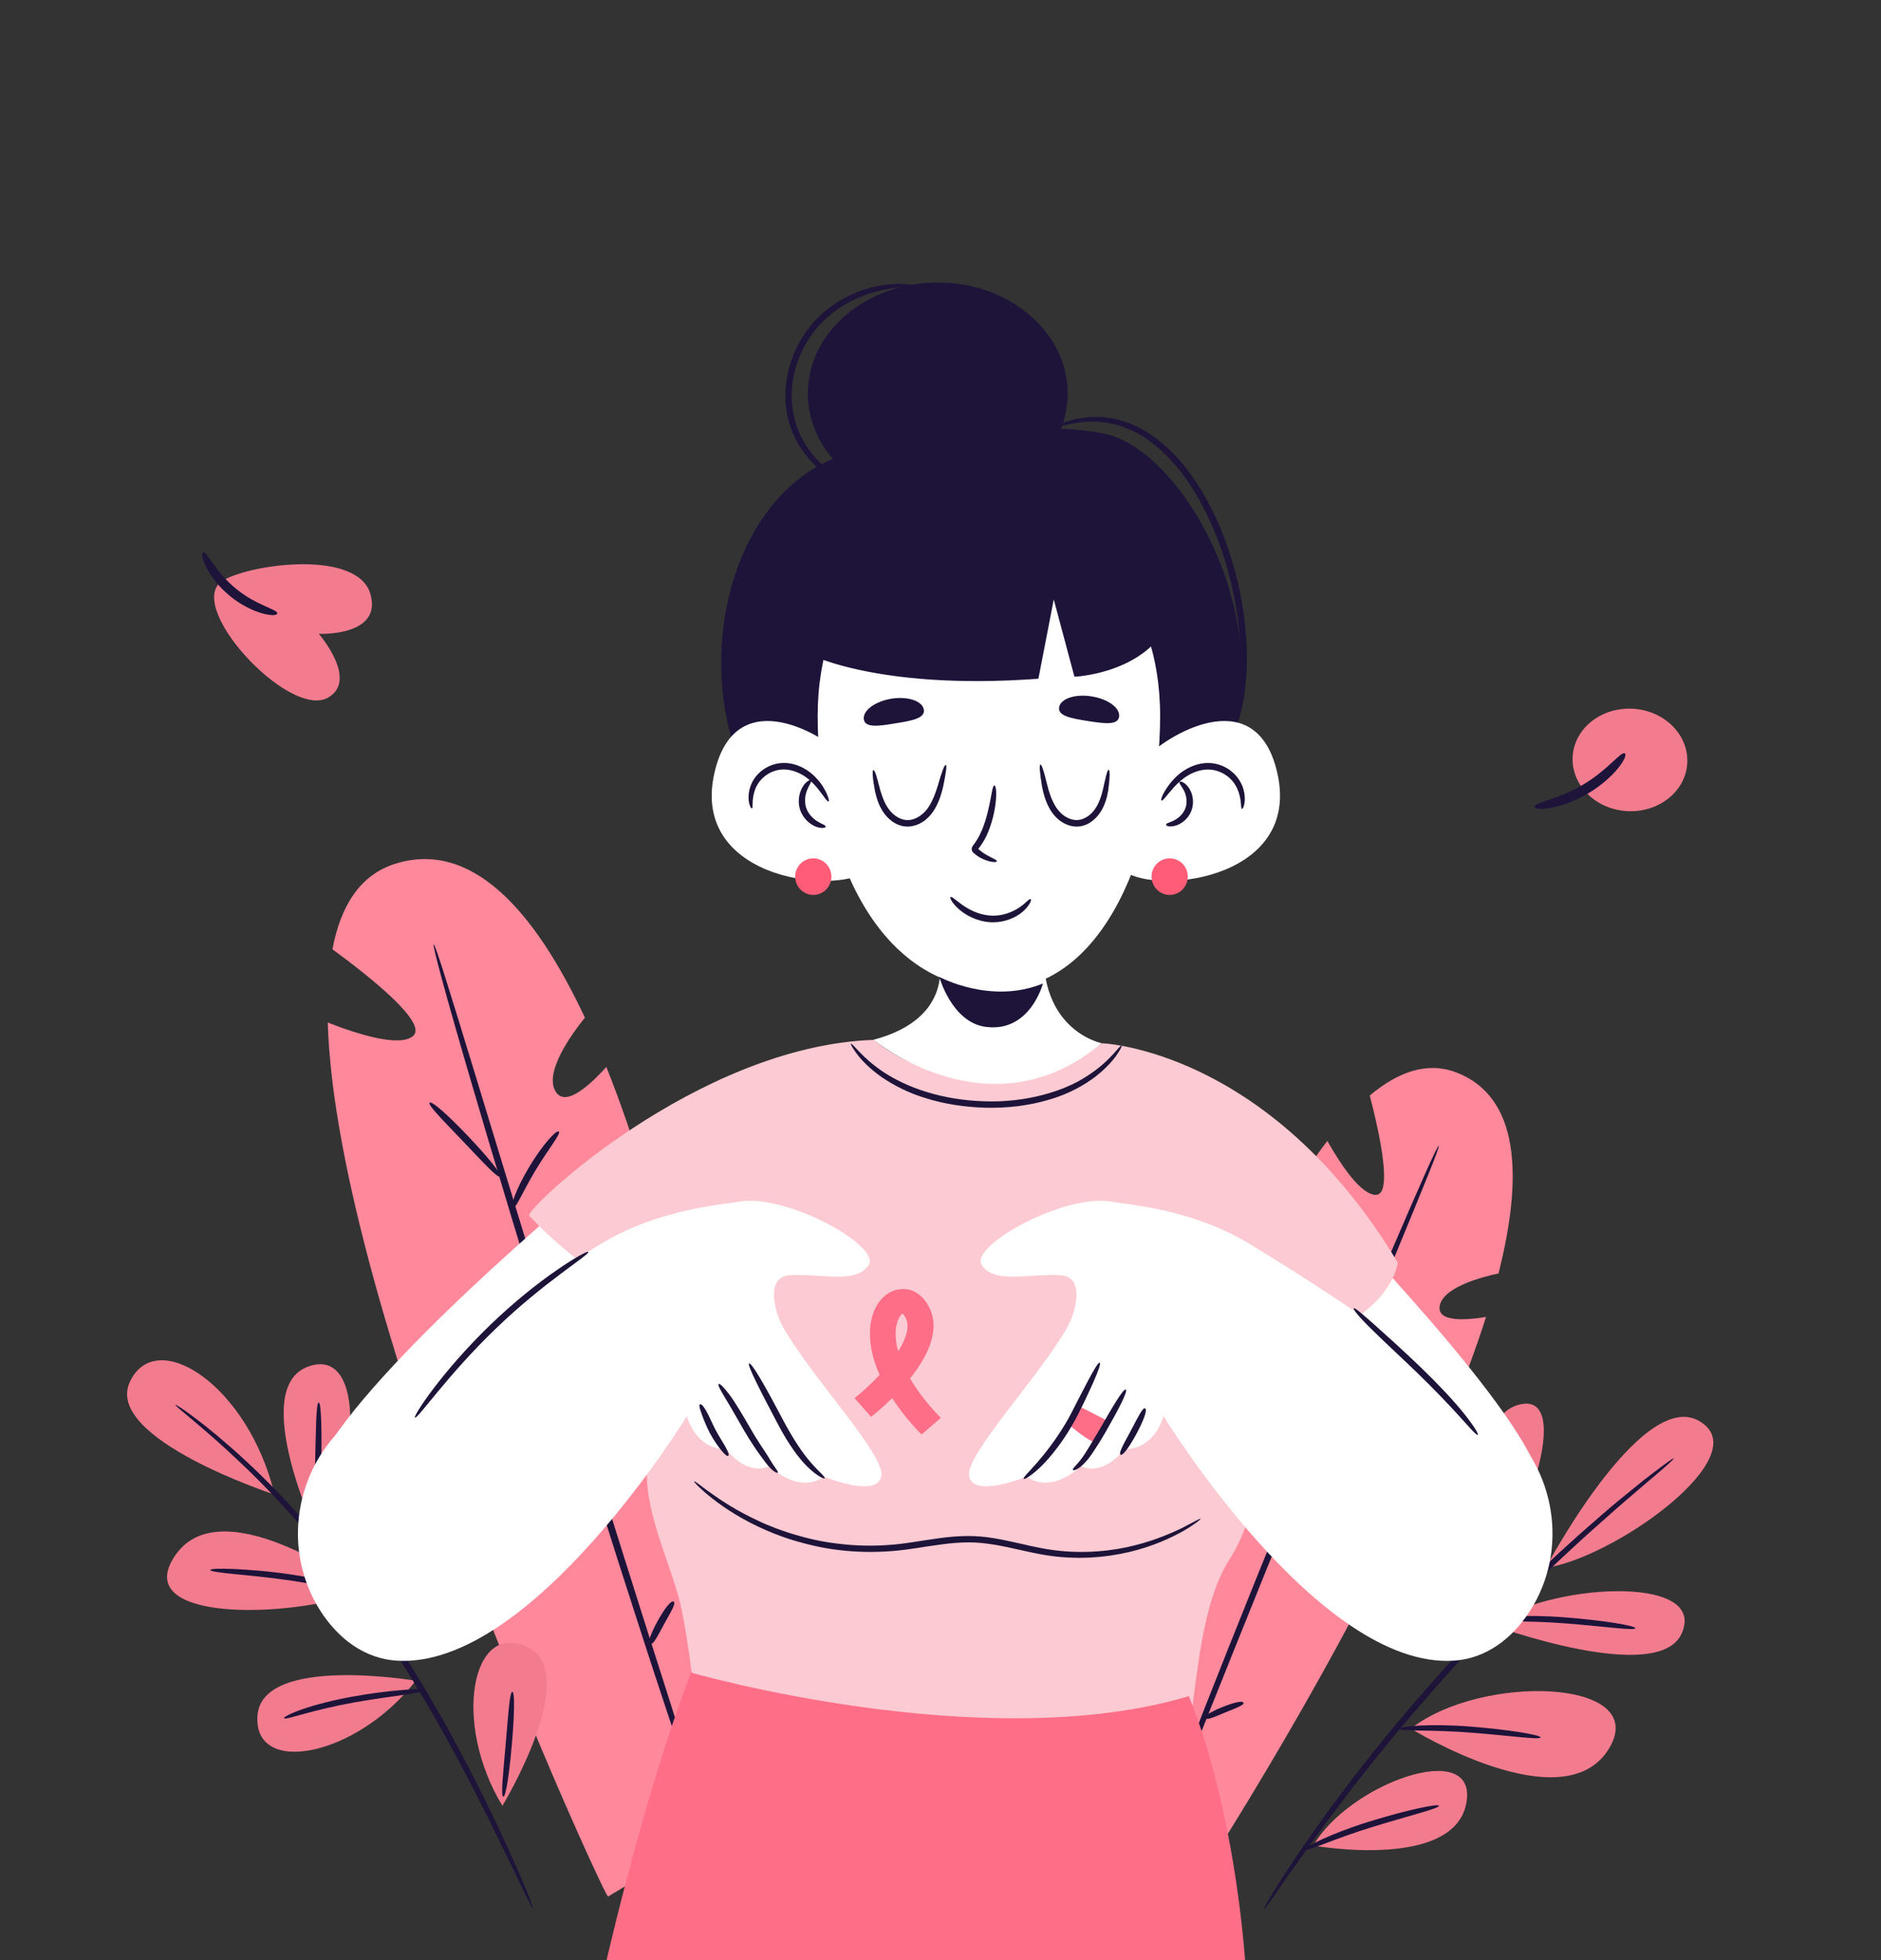
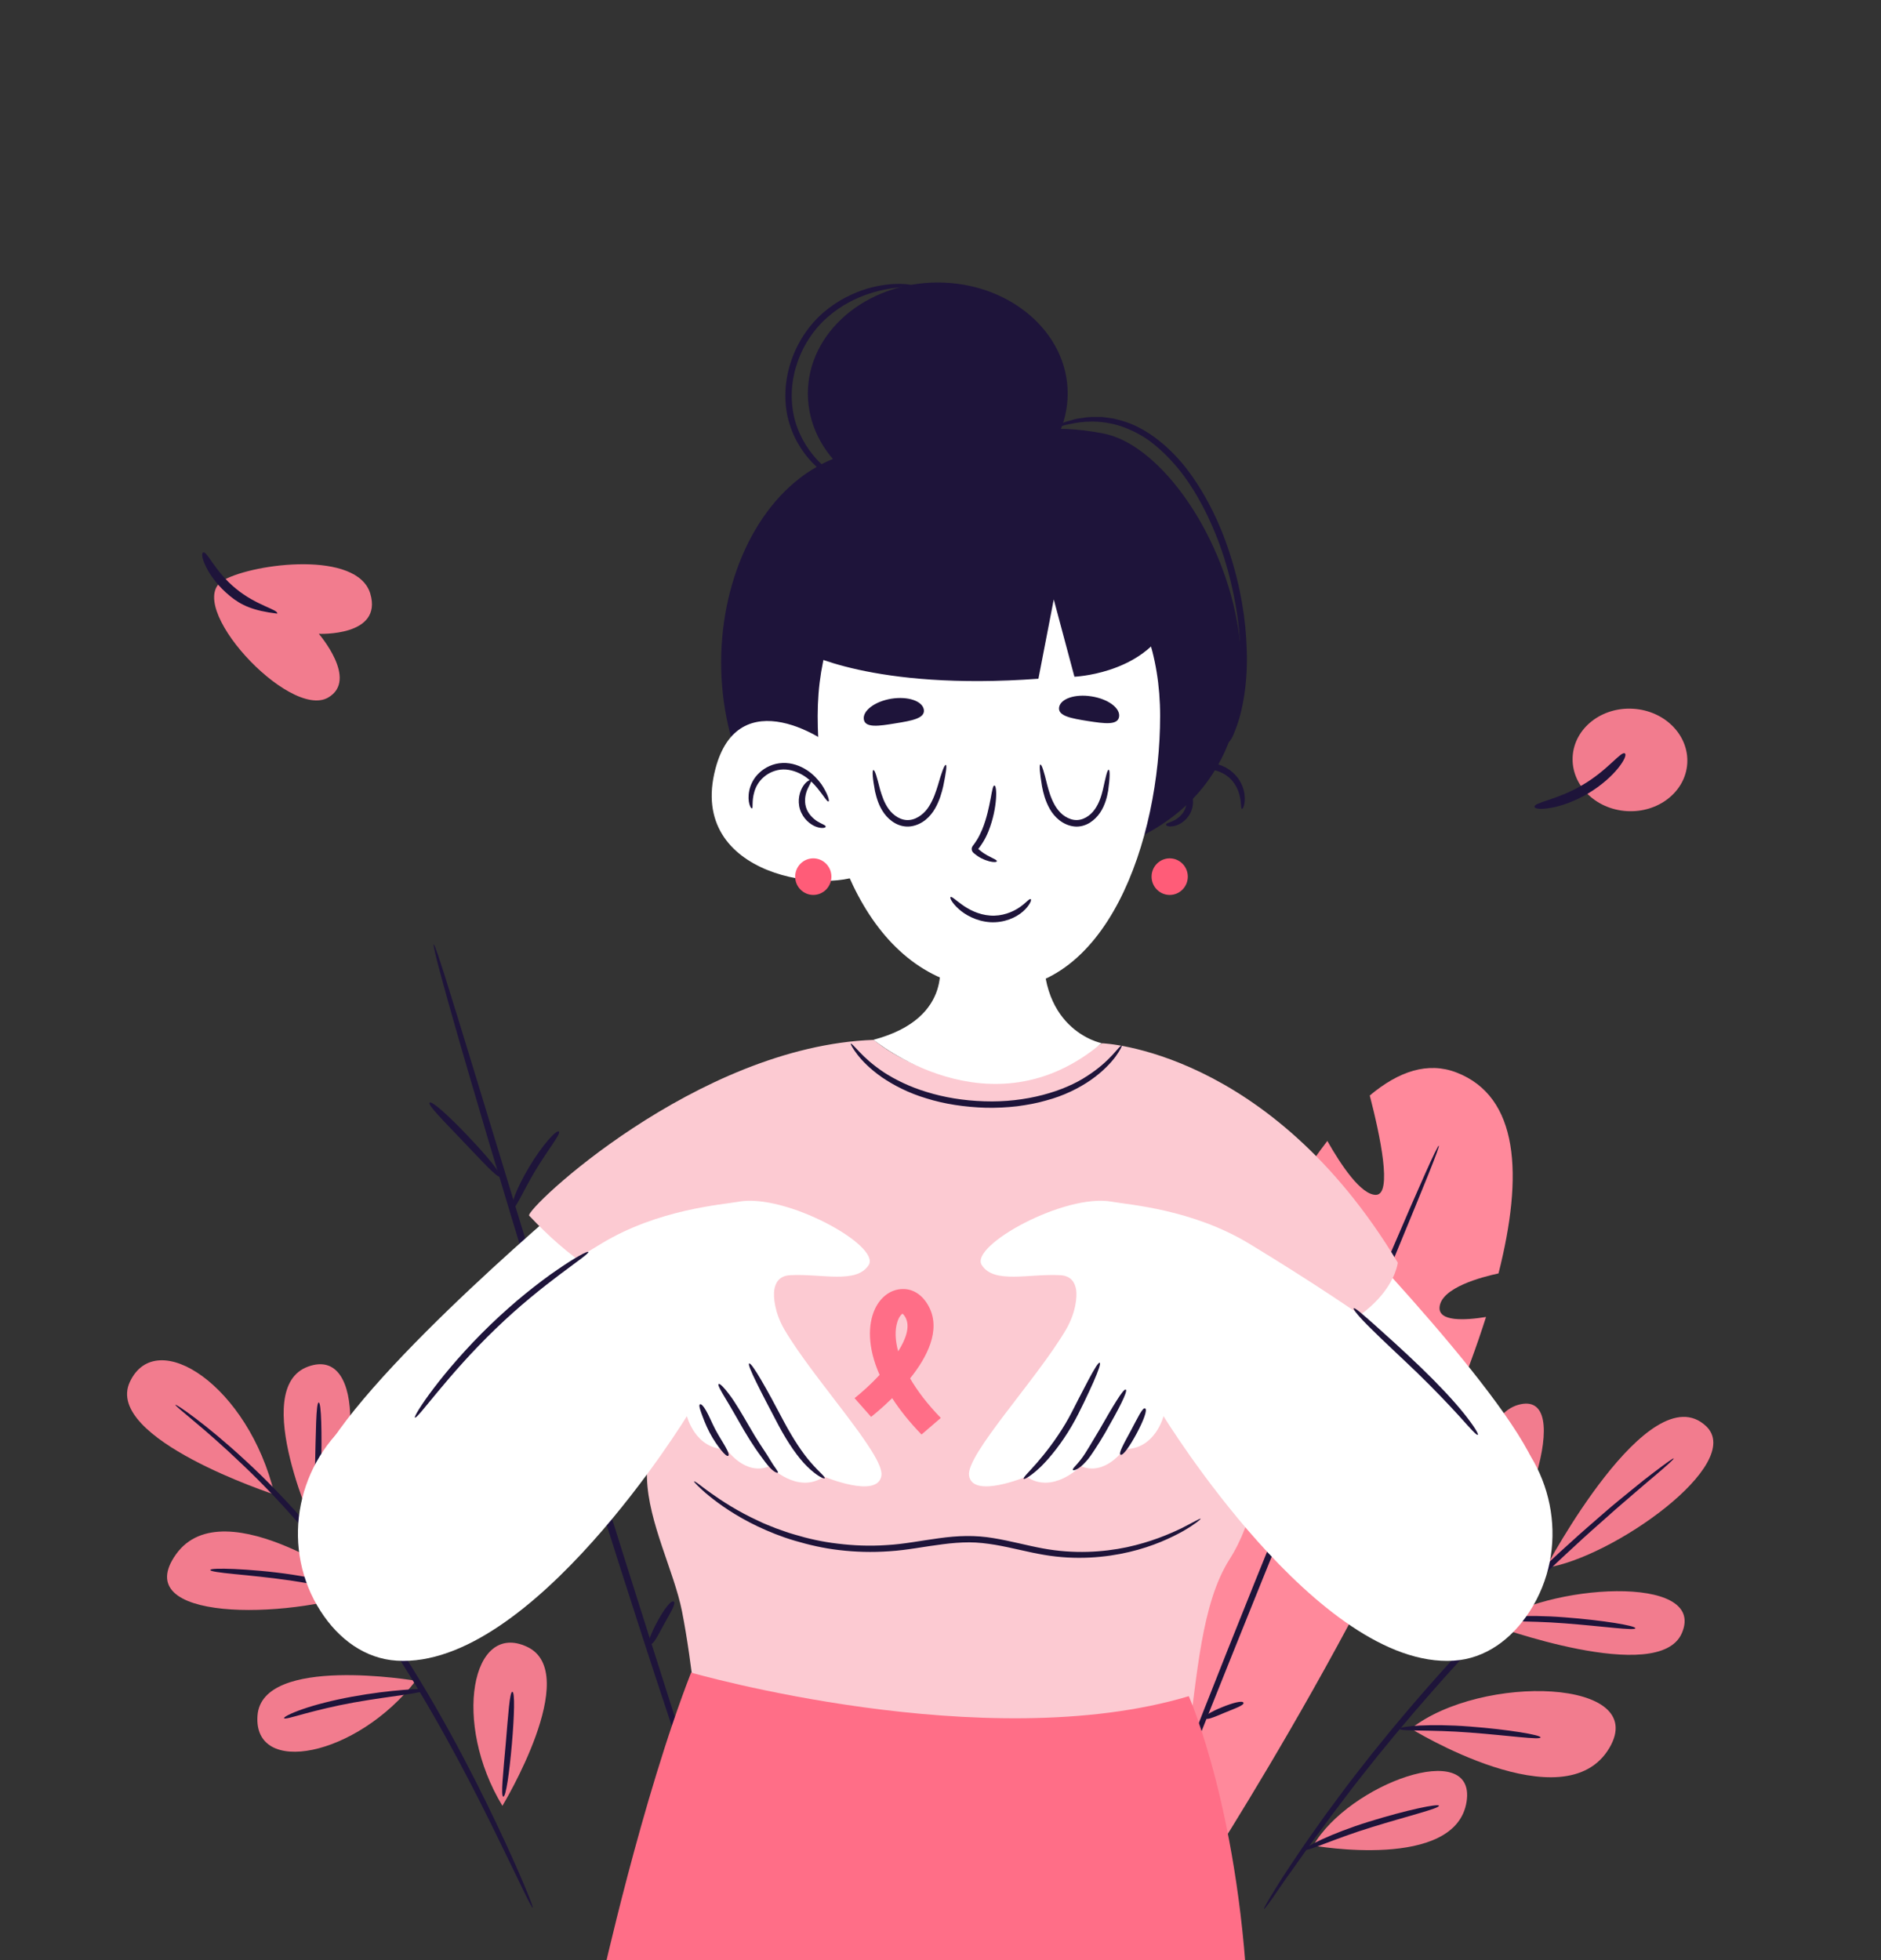
<svg xmlns="http://www.w3.org/2000/svg" width="95" height="99" viewBox="0 0 95 99" fill="none">
  <rect x="0" y="0" width="95" height="99" fill="#333333" stroke="none" />
  <g clip-path="url(#clip0_572_14794)">
    <path d="M82.162 40.965C80.564 40.868 79.342 39.635 79.428 38.204C79.514 36.778 80.882 35.7 82.48 35.796C84.079 35.892 85.301 37.126 85.215 38.556C85.128 39.982 83.761 41.061 82.162 40.965Z" fill="#F27C8E" />
    <path d="M77.501 40.751C77.453 40.527 78.669 40.398 79.934 39.64C81.21 38.893 81.888 37.905 82.066 38.054C82.152 38.118 82.034 38.412 81.722 38.797C81.409 39.186 80.892 39.662 80.225 40.062C79.558 40.462 78.874 40.703 78.363 40.794C77.851 40.89 77.517 40.858 77.501 40.751Z" fill="#1E143A" />
    <path d="M11.31 29.287C12.887 28.433 18.055 27.803 18.701 29.982C19.346 32.16 16.101 32.011 16.101 32.011C16.101 32.011 18.119 34.333 16.574 35.23C14.599 36.373 9.157 30.457 11.31 29.287Z" fill="#F27C8E" />
-     <path d="M10.256 27.904C10.45 27.803 10.848 28.86 11.908 29.725C12.958 30.596 14.067 30.782 14.002 30.991C13.975 31.087 13.685 31.103 13.232 30.975C12.786 30.846 12.183 30.569 11.623 30.11C11.058 29.651 10.649 29.111 10.434 28.684C10.207 28.252 10.164 27.947 10.256 27.904Z" fill="#1E143A" />
+     <path d="M10.256 27.904C10.45 27.803 10.848 28.86 11.908 29.725C12.958 30.596 14.067 30.782 14.002 30.991C12.786 30.846 12.183 30.569 11.623 30.11C11.058 29.651 10.649 29.111 10.434 28.684C10.207 28.252 10.164 27.947 10.256 27.904Z" fill="#1E143A" />
    <path d="M72.706 66.012C72.636 66.754 73.971 66.69 75.052 66.514C71.204 78.645 60.465 95.063 60.465 95.063L52.639 94.006C52.639 93.456 59.48 67.432 67.037 57.623C67.737 58.857 68.738 60.347 69.487 60.347C70.343 60.347 69.697 57.325 69.18 55.328C70.644 54.099 72.119 53.614 73.551 54.163C76.716 55.381 76.947 59.327 75.682 64.314C74.837 64.495 72.797 65.029 72.706 66.012Z" fill="#FF899B" />
    <path d="M57.681 94.77C57.649 94.759 57.827 94.225 58.171 93.275C58.516 92.319 59.027 90.947 59.678 89.259C60.976 85.879 62.822 81.24 64.894 76.146C66.967 71.052 68.872 66.465 70.288 63.16C70.993 61.511 71.574 60.176 71.983 59.263C72.392 58.349 72.635 57.848 72.667 57.864C72.699 57.874 72.511 58.387 72.145 59.3C71.779 60.213 71.235 61.532 70.562 63.166C69.211 66.439 67.333 70.977 65.26 76.071C63.188 81.165 61.315 85.847 59.958 89.259C59.275 90.963 58.726 92.346 58.338 93.307C57.94 94.257 57.714 94.78 57.681 94.77Z" fill="#1E143A" />
    <path d="M68.567 67.304C68.433 67.314 68.389 66.337 68.298 65.147C68.207 63.956 68.11 62.995 68.244 62.989C68.379 62.984 68.513 63.913 68.605 65.104C68.696 66.295 68.702 67.293 68.567 67.304Z" fill="#1E143A" />
    <path d="M71.731 67.384C71.764 67.517 70.913 67.683 69.917 68.046C68.922 68.409 68.173 68.82 68.109 68.697C68.05 68.585 68.776 68.131 69.788 67.763C70.806 67.394 71.704 67.261 71.731 67.384Z" fill="#1E143A" />
    <path d="M62.801 85.997C62.85 86.12 62.398 86.275 61.854 86.499C61.579 86.611 61.348 86.718 61.149 86.777C60.95 86.841 60.799 86.814 60.799 86.75C60.799 86.68 60.907 86.632 61.057 86.542C61.213 86.451 61.45 86.328 61.725 86.221C62.274 85.997 62.753 85.874 62.801 85.997Z" fill="#1E143A" />
-     <path d="M28.083 55.162C28.578 55.894 29.757 54.847 30.623 53.886C36.221 67.897 38.703 90.963 38.703 90.963L30.704 95.79C30.29 95.288 16.989 66.268 16.553 51.643C18.125 52.257 20.165 52.888 20.854 52.332C21.639 51.697 18.77 49.395 16.79 47.943C17.209 45.722 18.2 44.19 19.933 43.634C23.76 42.412 26.947 45.866 29.541 51.398C28.906 52.183 27.426 54.19 28.083 55.162Z" fill="#FF899B" />
    <path d="M35.921 92.757C35.883 92.767 35.646 92.148 35.243 91.016C34.839 89.884 34.279 88.24 33.606 86.205C32.255 82.137 30.457 76.498 28.525 70.278C26.598 64.052 24.897 58.419 23.707 54.334C23.11 52.295 22.642 50.64 22.329 49.492C22.017 48.344 21.866 47.708 21.904 47.698C21.942 47.687 22.152 48.296 22.502 49.406C22.852 50.517 23.347 52.129 23.96 54.137C25.182 58.147 26.872 63.716 28.799 69.936C30.726 76.157 32.53 81.859 33.854 85.997C34.511 88.069 35.043 89.751 35.409 90.92C35.775 92.089 35.959 92.746 35.921 92.757Z" fill="#1E143A" />
    <path d="M25.251 59.418C25.138 59.524 24.363 58.665 23.377 57.634C22.398 56.604 21.585 55.797 21.698 55.691C21.811 55.584 22.645 56.337 23.625 57.367C24.605 58.398 25.364 59.311 25.251 59.418Z" fill="#1E143A" />
    <path d="M28.223 57.148C28.352 57.244 27.695 58.029 27.049 59.102C26.404 60.176 26.027 61.11 25.881 61.041C25.741 60.982 26.07 60.026 26.727 58.937C27.378 57.842 28.099 57.052 28.223 57.148Z" fill="#1E143A" />
    <path d="M34.024 80.887C34.164 80.962 33.863 81.442 33.529 82.046C33.362 82.35 33.228 82.623 33.093 82.825C32.959 83.034 32.802 83.119 32.754 83.06C32.706 82.996 32.765 82.874 32.835 82.676C32.91 82.478 33.039 82.185 33.206 81.886C33.535 81.282 33.884 80.812 34.024 80.887Z" fill="#1E143A" />
    <path d="M74.181 80.781C74.181 80.781 73.729 71.784 76.679 70.951C79.623 70.123 76.996 77.903 74.181 80.781Z" fill="#F27C8E" />
    <path d="M75.338 82.067C75.338 82.067 83.778 85.17 84.941 82.484C86.26 79.446 78.029 80.006 75.338 82.067Z" fill="#F27C8E" />
    <path d="M78.066 79.184C78.066 79.184 83.293 69.338 86.162 72.024C88.181 73.919 81.42 78.698 78.066 79.184Z" fill="#F27C8E" />
    <path d="M71.258 87.305C71.258 87.305 79.031 92.116 81.286 88.272C83.331 84.785 74.827 84.507 71.258 87.305Z" fill="#F27C8E" />
    <path d="M66.326 93.211C66.326 93.211 73.544 94.503 74.072 90.979C74.551 87.786 68.14 90.082 66.326 93.211Z" fill="#F27C8E" />
    <path d="M63.84 96.409C63.813 96.393 64.028 96.014 64.443 95.346C64.648 95.01 64.906 94.604 65.218 94.145C65.53 93.68 65.88 93.152 66.289 92.581C66.494 92.292 66.704 91.993 66.924 91.683C67.15 91.374 67.387 91.053 67.635 90.722C68.119 90.055 68.668 89.366 69.239 88.635C70.396 87.188 71.71 85.629 73.147 84.048C74.59 82.473 76.016 81.021 77.345 79.739C78.018 79.104 78.653 78.495 79.267 77.951C79.87 77.395 80.451 76.899 80.979 76.439C81.501 75.98 81.996 75.585 82.427 75.233C82.852 74.88 83.229 74.587 83.541 74.352C84.16 73.882 84.515 73.631 84.531 73.658C84.553 73.684 84.241 73.967 83.659 74.464C83.369 74.71 83.008 75.009 82.599 75.366C82.19 75.724 81.711 76.119 81.205 76.578C80.694 77.032 80.123 77.529 79.536 78.079C79.24 78.356 78.928 78.634 78.616 78.933C78.304 79.232 77.981 79.536 77.652 79.857C76.344 81.133 74.923 82.558 73.486 84.134C72.054 85.709 70.73 87.263 69.557 88.71C68.981 89.441 68.421 90.13 67.926 90.797C67.673 91.128 67.43 91.449 67.199 91.758C66.973 92.073 66.752 92.372 66.542 92.655C66.117 93.227 65.751 93.755 65.423 94.214C65.261 94.444 65.105 94.658 64.965 94.855C64.825 95.053 64.701 95.24 64.588 95.4C64.136 96.073 63.867 96.43 63.84 96.409Z" fill="#1E143A" />
    <path d="M73.695 83.258C73.566 83.237 73.986 81.047 74.669 78.404C75.348 75.761 76.026 73.668 76.15 73.706C76.279 73.749 75.66 75.799 74.982 78.431C74.298 81.064 73.83 83.285 73.695 83.258Z" fill="#1E143A" />
    <path d="M82.595 82.233C82.578 82.372 80.985 82.137 79.026 81.987C77.061 81.832 75.484 81.934 75.479 81.8C75.468 81.667 77.034 81.528 79.01 81.683C80.985 81.832 82.611 82.11 82.595 82.233Z" fill="#1E143A" />
    <path d="M72.674 91.198C72.711 91.331 71.145 91.705 69.266 92.287C67.388 92.864 65.956 93.542 65.902 93.419C65.843 93.301 67.243 92.591 69.137 92.004C71.032 91.416 72.641 91.08 72.674 91.198Z" fill="#1E143A" />
    <path d="M77.807 87.748C77.791 87.887 76.198 87.652 74.239 87.503C72.274 87.348 70.697 87.449 70.692 87.316C70.681 87.182 72.247 87.043 74.222 87.198C76.193 87.348 77.818 87.626 77.807 87.748Z" fill="#1E143A" />
    <path d="M13.867 75.484C13.867 75.484 5.228 72.659 6.557 69.797C7.892 66.93 12.553 69.99 13.867 75.484Z" fill="#F27C8E" />
    <path d="M15.999 77.507C15.999 77.507 12.554 70.123 15.552 69.023C18.555 67.923 18.109 74.533 15.999 77.507Z" fill="#F27C8E" />
    <path d="M18.442 80.369C18.442 80.369 11.337 75.083 8.893 78.495C6.449 81.912 14.448 81.8 18.442 80.369Z" fill="#F27C8E" />
    <path d="M20.998 84.886C20.998 84.886 13.226 83.562 13.005 86.648C12.779 89.735 18 88.742 20.998 84.886Z" fill="#F27C8E" />
    <path d="M25.374 91.203C25.374 91.203 29.438 84.497 26.623 83.173C23.808 81.849 22.844 87.033 25.374 91.203Z" fill="#F27C8E" />
    <path d="M26.903 96.345C26.871 96.361 26.666 95.966 26.322 95.245C25.972 94.524 25.471 93.483 24.842 92.202C23.577 89.644 21.763 86.136 19.351 82.527C16.94 78.912 14.34 75.954 12.284 74.005C11.261 73.022 10.394 72.275 9.786 71.768C9.178 71.26 8.839 70.978 8.86 70.951C8.876 70.924 9.243 71.159 9.867 71.629C10.491 72.099 11.369 72.814 12.402 73.77C14.475 75.671 17.091 78.602 19.518 82.222C21.956 85.842 23.787 89.404 25.035 92.02C25.66 93.328 26.139 94.407 26.456 95.16C26.769 95.907 26.93 96.329 26.903 96.345Z" fill="#1E143A" />
    <path d="M15.934 77.71C15.8 77.705 15.864 76.157 15.907 74.261C15.95 72.36 15.961 70.833 16.096 70.833C16.23 70.839 16.263 72.334 16.22 74.229C16.171 76.13 16.069 77.716 15.934 77.71Z" fill="#1E143A" />
    <path d="M18.878 80.749C18.851 80.813 18.405 80.663 17.678 80.46C16.946 80.252 15.928 80.012 14.782 79.841C13.636 79.67 12.591 79.574 11.838 79.499C11.084 79.424 10.616 79.36 10.621 79.291C10.627 79.227 11.089 79.211 11.838 79.243C12.586 79.28 13.625 79.355 14.782 79.531C15.358 79.622 15.912 79.723 16.408 79.841C16.903 79.964 17.355 80.087 17.721 80.215C18.469 80.466 18.9 80.695 18.878 80.749Z" fill="#1E143A" />
    <path d="M21.457 85.356C21.468 85.421 21.064 85.501 20.408 85.597C19.756 85.693 18.852 85.81 17.867 85.986C16.882 86.163 16.01 86.382 15.38 86.552C14.756 86.723 14.368 86.841 14.347 86.777C14.325 86.718 14.68 86.531 15.294 86.317C15.908 86.104 16.785 85.874 17.775 85.693C18.766 85.511 19.686 85.404 20.354 85.351C21.027 85.292 21.452 85.287 21.457 85.356Z" fill="#1E143A" />
    <path d="M25.418 90.738C25.284 90.722 25.413 89.537 25.542 88.074C25.666 86.616 25.741 85.436 25.876 85.447C26.01 85.452 25.978 86.611 25.854 88.074C25.725 89.542 25.553 90.754 25.418 90.738Z" fill="#1E143A" />
    <path d="M43.794 44.013C43.794 44.013 40.322 46.08 37.373 38.583C34.148 30.382 39.434 19.431 48.542 23.574C48.542 23.574 50.34 20.856 55.722 21.892C61.111 22.928 67.71 38.023 56.874 42.593C48.063 46.304 43.794 44.013 43.794 44.013Z" fill="#1E143A" />
    <path d="M65.228 59.14C65.228 59.14 74.68 68.633 77.199 73.348C79.724 78.063 60.502 72.793 57.515 65.152C54.527 57.522 65.228 59.14 65.228 59.14Z" fill="white" />
    <path d="M29.401 60.064C29.401 60.064 18.748 68.927 16.224 73.642C13.699 78.356 32.953 72.793 35.941 65.157C38.928 57.522 29.401 60.064 29.401 60.064Z" fill="white" />
    <path d="M26.727 61.398C26.463 61.121 35.177 52.829 44.129 52.519C44.129 52.519 49.2 56.972 55.653 52.69C55.653 52.69 64.104 52.968 70.596 63.769C70.596 63.769 70.267 67.176 63.588 68.324C63.588 68.324 64.6 74.827 62.096 78.757C60.675 80.989 60.466 84.62 59.986 88.026L35.312 87.893C35.312 87.893 34.978 84.075 34.445 81.384C34.047 79.366 32.744 76.904 32.675 74.656C32.545 70.475 34.058 67.224 33.859 65.526C33.859 65.531 30.898 65.835 26.727 61.398Z" fill="#FCCAD2" />
    <path d="M47.401 48.328C47.401 48.328 48.31 51.403 44.117 52.514C44.117 52.514 50.027 57.415 55.636 52.685C55.636 52.685 52.164 52.007 52.778 47.078C53.397 42.155 47.401 48.328 47.401 48.328Z" fill="white" />
    <path d="M58.592 36.159C58.592 42.369 55.916 50.357 49.909 49.962C43.886 49.561 41.297 42.369 41.297 36.159C41.297 29.949 45.167 25.988 49.947 25.988C54.721 25.988 58.592 29.949 58.592 36.159Z" fill="white" />
    <path d="M48.941 74.523C49.118 75.719 51.836 74.576 51.836 74.576C53.177 75.5 54.582 74.047 54.582 74.047C55.825 74.576 56.772 73.188 56.772 73.188C58.339 73.22 58.764 71.522 58.764 71.522C58.764 71.522 66.591 84.315 73.427 83.872C75.004 83.771 76.339 82.809 77.264 81.373C79.256 78.276 78.578 74.149 75.784 71.768C73.394 69.733 69.298 66.572 63.092 62.813C60.207 61.062 56.977 60.843 56.164 60.694C53.79 60.251 48.967 62.91 49.581 63.887C50.195 64.864 51.971 64.314 53.564 64.405C54.108 64.437 54.296 64.794 54.35 65.141C54.404 65.494 54.339 66.295 53.833 67.16C52.353 69.674 48.784 73.476 48.941 74.523Z" fill="white" />
    <path d="M56.595 73.471C56.471 73.407 56.772 72.889 57.117 72.248C57.461 71.602 57.709 71.068 57.833 71.132C57.962 71.196 57.757 71.741 57.413 72.387C57.068 73.028 56.719 73.535 56.595 73.471Z" fill="#1E143A" />
    <path d="M68.372 66.076C68.42 66.022 68.797 66.359 69.405 66.893C70.008 67.432 70.848 68.185 71.742 69.045C72.635 69.904 73.405 70.727 73.916 71.362C74.427 71.997 74.691 72.43 74.637 72.467C74.578 72.51 74.255 72.141 73.728 71.554C73.195 70.967 72.441 70.171 71.553 69.311C70.665 68.457 69.831 67.694 69.244 67.106C68.652 66.53 68.323 66.124 68.372 66.076Z" fill="#1E143A" />
    <path d="M46.541 72.451C45.927 71.816 45.437 71.201 45.06 70.614C44.554 71.111 44.118 71.463 43.995 71.559L43.16 70.614C43.515 70.331 43.984 69.915 44.425 69.439C43.806 68.046 43.833 66.893 44.183 66.124C44.474 65.494 44.99 65.115 45.577 65.104C46.142 65.083 46.637 65.435 46.934 66.033C47.515 67.197 46.826 68.543 45.965 69.616C46.32 70.23 46.826 70.903 47.515 71.613L46.541 72.451ZM45.582 66.348C45.534 66.375 45.399 66.492 45.313 66.791C45.2 67.16 45.2 67.656 45.362 68.249C45.76 67.624 45.965 67.01 45.744 66.562C45.674 66.428 45.609 66.369 45.582 66.348Z" fill="#FF6E87" />
    <path d="M47.362 25.48C50.986 25.48 53.924 22.97 53.924 19.874C53.924 16.778 50.986 14.268 47.362 14.268C43.739 14.268 40.801 16.778 40.801 19.874C40.801 22.97 43.739 25.48 47.362 25.48Z" fill="#1E143A" />
    <path d="M42.841 38.38C41.705 37.136 37.286 34.44 36.134 38.824C34.681 44.339 42.034 45.225 43.794 44.014C45.554 42.796 43.799 39.427 42.841 38.38Z" fill="white" />
    <path d="M41.846 40.479C41.781 40.516 41.614 40.212 41.275 39.795C41.103 39.593 40.882 39.358 40.592 39.176C40.301 38.995 39.935 38.856 39.553 38.861C39.17 38.872 38.815 39.032 38.568 39.251C38.315 39.47 38.169 39.742 38.099 39.988C37.954 40.479 38.051 40.805 37.976 40.826C37.943 40.837 37.889 40.762 37.846 40.607C37.803 40.452 37.782 40.217 37.841 39.929C37.9 39.646 38.051 39.304 38.347 39.032C38.632 38.76 39.052 38.551 39.52 38.535C39.989 38.514 40.419 38.679 40.748 38.893C41.081 39.107 41.318 39.379 41.49 39.614C41.808 40.094 41.905 40.452 41.846 40.479Z" fill="#1E143A" />
    <path d="M41.701 41.75C41.706 41.814 41.502 41.862 41.206 41.75C40.92 41.643 40.554 41.349 40.404 40.879C40.258 40.409 40.393 39.961 40.56 39.705C40.732 39.443 40.926 39.363 40.958 39.416C41.001 39.475 40.894 39.608 40.791 39.838C40.689 40.062 40.603 40.409 40.705 40.762C40.807 41.114 41.082 41.36 41.297 41.493C41.529 41.632 41.706 41.675 41.701 41.75Z" fill="#1E143A" />
    <path d="M59.981 36.122C59.97 36.116 59.976 36.026 60.062 35.86C60.105 35.785 60.153 35.657 60.342 35.593C60.438 35.572 60.551 35.604 60.621 35.657C60.697 35.711 60.756 35.775 60.81 35.839C61.02 36.111 61.187 36.474 61.402 36.869C61.456 36.965 61.515 37.067 61.58 37.152C61.639 37.238 61.725 37.328 61.779 37.339C61.8 37.35 61.806 37.344 61.833 37.328C61.859 37.312 61.892 37.27 61.924 37.227C61.983 37.131 62.037 37.014 62.086 36.875C62.893 34.771 62.861 31.471 61.827 28.177C61.3 26.532 60.562 25.037 59.663 23.863C59.206 23.28 58.716 22.779 58.199 22.378C57.688 21.972 57.139 21.711 56.622 21.529C55.578 21.188 54.657 21.278 54.065 21.412C53.758 21.46 53.538 21.556 53.376 21.593C53.22 21.636 53.129 21.652 53.123 21.636C53.118 21.62 53.188 21.577 53.339 21.508C53.489 21.444 53.705 21.321 54.006 21.252C54.157 21.214 54.324 21.15 54.512 21.129C54.7 21.107 54.905 21.065 55.131 21.059C55.244 21.059 55.357 21.059 55.481 21.059C55.54 21.059 55.605 21.059 55.664 21.059C55.723 21.07 55.788 21.075 55.852 21.086C55.982 21.102 56.111 21.123 56.245 21.139C56.374 21.172 56.509 21.209 56.649 21.246C57.752 21.551 58.904 22.394 59.852 23.574C60.788 24.765 61.569 26.271 62.107 27.947C62.651 29.624 62.931 31.306 62.968 32.854C62.995 33.628 62.952 34.365 62.85 35.049C62.748 35.732 62.597 36.367 62.371 36.912C62.322 37.051 62.269 37.184 62.188 37.318C62.15 37.382 62.102 37.446 62.042 37.505C61.983 37.558 61.892 37.611 61.789 37.601C61.693 37.59 61.617 37.542 61.563 37.494C61.51 37.446 61.467 37.393 61.429 37.339C61.353 37.232 61.294 37.126 61.235 37.019C61.02 36.602 60.874 36.229 60.697 35.962C60.611 35.828 60.508 35.721 60.395 35.727C60.282 35.743 60.212 35.844 60.159 35.908C60.045 36.042 60.002 36.127 59.981 36.122Z" fill="#1E143A" />
-     <path d="M57.751 38.38C58.887 37.136 63.306 34.44 64.458 38.824C65.912 44.339 58.559 45.225 56.798 44.014C55.044 42.796 56.793 39.427 57.751 38.38Z" fill="white" />
    <path d="M58.661 40.431C58.602 40.399 58.72 40.062 59.075 39.592C59.253 39.363 59.501 39.101 59.834 38.893C60.168 38.685 60.588 38.525 61.056 38.535C61.525 38.546 61.95 38.738 62.251 39.005C62.558 39.272 62.736 39.608 62.811 39.902C62.886 40.196 62.881 40.447 62.843 40.612C62.811 40.778 62.757 40.858 62.725 40.852C62.65 40.837 62.72 40.489 62.553 39.993C62.467 39.753 62.316 39.48 62.063 39.261C61.81 39.048 61.46 38.882 61.078 38.866C60.696 38.85 60.324 38.978 60.023 39.149C59.721 39.325 59.485 39.55 59.296 39.753C58.925 40.164 58.726 40.473 58.661 40.431Z" fill="#1E143A" />
    <path d="M58.893 41.648C58.893 41.573 59.049 41.557 59.264 41.451C59.479 41.349 59.77 41.13 59.883 40.778C59.991 40.425 59.883 40.073 59.765 39.87C59.646 39.657 59.533 39.555 59.576 39.496C59.614 39.443 59.797 39.486 59.991 39.721C60.179 39.945 60.341 40.383 60.201 40.858C60.061 41.333 59.668 41.616 59.383 41.696C59.076 41.787 58.887 41.718 58.893 41.648Z" fill="#1E143A" />
    <path d="M43.316 24.589C43.31 24.605 43.257 24.605 43.149 24.589C43.041 24.578 42.891 24.535 42.697 24.471C42.315 24.343 41.782 24.065 41.238 23.574C40.705 23.083 40.172 22.362 39.882 21.433C39.586 20.509 39.586 19.404 39.919 18.347C40.253 17.29 40.872 16.393 41.599 15.773C42.325 15.149 43.117 14.786 43.795 14.577C44.484 14.38 45.06 14.332 45.458 14.337C45.856 14.342 46.072 14.396 46.066 14.422C46.066 14.465 45.851 14.47 45.474 14.508C45.097 14.545 44.554 14.62 43.908 14.828C43.267 15.037 42.53 15.389 41.852 15.971C41.173 16.548 40.576 17.375 40.253 18.368C39.919 19.356 39.914 20.397 40.161 21.273C40.414 22.149 40.899 22.853 41.389 23.345C41.884 23.836 42.385 24.135 42.74 24.3C43.111 24.482 43.327 24.546 43.316 24.589Z" fill="#1E143A" />
-     <path d="M47.44 49.337C47.44 49.337 50.039 50.752 52.672 49.673C52.672 49.673 52.031 52.161 49.781 51.862C48.064 51.633 47.44 49.337 47.44 49.337Z" fill="#1E143A" />
    <path d="M40.549 32.897C40.549 32.897 44.032 34.899 52.445 34.28L53.22 30.275L54.264 34.178C54.264 34.178 57.456 34.055 58.866 31.765C60.277 29.474 56.164 21.732 48.434 24.642C40.7 27.552 40.549 32.897 40.549 32.897Z" fill="#1E143A" />
    <path d="M46.659 35.839C46.729 36.277 46.061 36.399 45.222 36.533C44.387 36.672 43.698 36.773 43.628 36.335C43.559 35.898 44.178 35.428 45.012 35.289C45.852 35.155 46.584 35.401 46.659 35.839Z" fill="#1E143A" />
    <path d="M56.519 36.202C56.449 36.64 55.776 36.544 54.942 36.416C54.108 36.282 53.424 36.164 53.489 35.727C53.559 35.289 54.291 35.038 55.125 35.171C55.965 35.3 56.589 35.764 56.519 36.202Z" fill="#1E143A" />
    <path d="M47.767 38.631C47.837 38.642 47.772 39.053 47.638 39.71C47.562 40.036 47.455 40.431 47.223 40.837C46.997 41.237 46.588 41.648 46.012 41.733C45.727 41.776 45.436 41.707 45.21 41.579C44.979 41.45 44.796 41.274 44.656 41.082C44.376 40.698 44.268 40.286 44.193 39.966C44.069 39.309 44.042 38.898 44.112 38.893C44.188 38.882 44.295 39.267 44.451 39.886C44.543 40.19 44.656 40.553 44.893 40.874C45.119 41.184 45.512 41.461 45.937 41.413C46.147 41.392 46.351 41.296 46.518 41.167C46.691 41.039 46.825 40.879 46.933 40.703C47.148 40.356 47.272 39.977 47.369 39.662C47.552 39.016 47.697 38.621 47.767 38.631Z" fill="#1E143A" />
    <path d="M52.546 38.615C52.616 38.605 52.734 38.994 52.885 39.624C52.966 39.939 53.073 40.313 53.273 40.666C53.375 40.842 53.504 41.007 53.665 41.141C53.827 41.274 54.031 41.376 54.241 41.408C54.667 41.472 55.065 41.2 55.286 40.884C55.517 40.564 55.625 40.196 55.7 39.891C55.84 39.261 55.921 38.866 55.996 38.877C56.061 38.888 56.061 39.283 55.969 39.934C55.91 40.254 55.819 40.655 55.56 41.045C55.431 41.237 55.253 41.418 55.033 41.557C54.812 41.691 54.527 41.776 54.241 41.739C53.665 41.669 53.246 41.258 53.02 40.858C52.788 40.447 52.691 40.046 52.627 39.715C52.519 39.042 52.476 38.626 52.546 38.615Z" fill="#1E143A" />
    <path d="M50.345 43.495C50.34 43.544 50.2 43.559 49.963 43.501C49.844 43.469 49.71 43.421 49.559 43.346C49.484 43.309 49.408 43.261 49.333 43.207C49.29 43.175 49.269 43.159 49.209 43.111C49.134 43.058 49.08 42.983 49.075 42.892C49.069 42.817 49.102 42.753 49.161 42.678C49.182 42.647 49.209 42.609 49.236 42.577C49.285 42.513 49.322 42.438 49.371 42.369C49.457 42.225 49.532 42.059 49.608 41.888C49.844 41.306 49.952 40.735 50.033 40.329C50.108 39.918 50.151 39.667 50.221 39.672C50.291 39.672 50.334 39.939 50.302 40.361C50.27 40.783 50.167 41.37 49.92 41.99C49.844 42.177 49.758 42.353 49.656 42.518C49.602 42.598 49.559 42.678 49.5 42.753C49.473 42.791 49.446 42.823 49.419 42.86C49.419 42.855 49.414 42.865 49.408 42.865C49.408 42.871 49.408 42.876 49.414 42.881C49.43 42.897 49.473 42.935 49.5 42.956C49.565 43.01 49.629 43.052 49.688 43.095C49.812 43.175 49.925 43.239 50.028 43.287C50.227 43.389 50.356 43.442 50.345 43.495Z" fill="#1E143A" />
    <path d="M52.056 45.412C52.115 45.439 52.013 45.727 51.663 46.037C51.319 46.341 50.71 46.619 50.005 46.576C49.306 46.528 48.74 46.202 48.412 45.903C48.078 45.599 47.954 45.343 48.008 45.305C48.067 45.263 48.25 45.45 48.579 45.684C48.902 45.919 49.402 46.197 50.005 46.24C50.608 46.288 51.152 46.058 51.486 45.829C51.825 45.599 51.986 45.37 52.056 45.412Z" fill="#1E143A" />
    <path d="M60.636 76.706C60.652 76.728 60.356 76.979 59.759 77.326C59.156 77.662 58.241 78.1 57.035 78.383C55.835 78.666 54.338 78.805 52.724 78.527C51.922 78.394 51.103 78.164 50.253 78.02C49.828 77.951 49.397 77.897 48.956 77.897C48.514 77.897 48.062 77.934 47.61 77.993C46.7 78.105 45.807 78.292 44.924 78.346C44.041 78.41 43.185 78.383 42.383 78.287C41.576 78.196 40.822 78.015 40.133 77.812C39.444 77.609 38.82 77.353 38.266 77.091C37.157 76.562 36.344 75.986 35.816 75.553C35.547 75.34 35.359 75.153 35.23 75.03C35.1 74.902 35.041 74.827 35.052 74.816C35.063 74.806 35.144 74.848 35.289 74.955C35.429 75.057 35.633 75.222 35.903 75.409C36.441 75.793 37.243 76.327 38.319 76.819C38.583 76.952 38.874 77.059 39.175 77.182C39.482 77.288 39.794 77.411 40.128 77.502C40.795 77.705 41.522 77.87 42.303 77.961C43.083 78.057 43.912 78.095 44.763 78.036C45.618 77.993 46.501 77.812 47.422 77.689C47.885 77.625 48.347 77.582 48.81 77.577C49.273 77.571 49.731 77.609 50.172 77.683C51.055 77.828 51.873 78.057 52.659 78.201C54.236 78.495 55.711 78.394 56.906 78.143C58.106 77.886 59.032 77.491 59.657 77.192C60.281 76.877 60.615 76.674 60.636 76.706Z" fill="#1E143A" />
    <path d="M56.649 52.813C56.676 52.829 56.579 53.032 56.342 53.363C56.1 53.688 55.697 54.121 55.104 54.537C54.512 54.949 53.737 55.344 52.822 55.584C52.37 55.718 51.88 55.803 51.374 55.872C50.863 55.931 50.335 55.958 49.792 55.947C48.71 55.915 47.682 55.755 46.783 55.472C45.884 55.205 45.119 54.804 44.527 54.399C43.941 53.987 43.532 53.566 43.289 53.245C43.047 52.925 42.95 52.727 42.972 52.711C43.004 52.69 43.144 52.85 43.408 53.128C43.666 53.406 44.075 53.779 44.64 54.158C45.211 54.527 45.938 54.89 46.804 55.151C47.665 55.419 48.656 55.589 49.711 55.621C51.821 55.696 53.742 55.119 54.911 54.34C55.503 53.961 55.922 53.566 56.197 53.267C56.466 52.962 56.611 52.786 56.649 52.813Z" fill="#1E143A" />
    <path d="M41.075 45.199C41.581 45.199 41.99 44.785 41.99 44.275C41.99 43.765 41.581 43.351 41.075 43.351C40.57 43.351 40.16 43.765 40.16 44.275C40.16 44.785 40.57 45.199 41.075 45.199Z" fill="#FF5C78" />
    <path d="M59.075 45.199C59.581 45.199 59.99 44.785 59.99 44.275C59.99 43.765 59.581 43.351 59.075 43.351C58.57 43.351 58.16 43.765 58.16 44.275C58.16 44.785 58.57 45.199 59.075 45.199Z" fill="#FF5C78" />
-     <path d="M54.592 71.068L54.022 71.987C54.022 71.987 55.007 72.825 55.292 72.825C55.577 72.825 56.019 71.805 56.019 71.805L54.592 71.068Z" fill="#FF6E87" />
    <path d="M51.703 74.688C51.654 74.629 51.945 74.368 52.359 73.893C52.774 73.417 53.317 72.729 53.813 71.896C54.06 71.485 54.259 71.063 54.453 70.689C54.647 70.315 54.825 69.979 54.97 69.696C55.271 69.135 55.476 68.793 55.54 68.826C55.605 68.858 55.476 69.226 55.223 69.803C55.094 70.091 54.938 70.433 54.755 70.812C54.572 71.186 54.372 71.607 54.119 72.034C53.619 72.889 53.048 73.599 52.58 74.064C52.101 74.523 51.74 74.736 51.703 74.688Z" fill="#1E143A" />
    <path d="M54.189 74.24C54.146 74.176 54.356 74.021 54.609 73.684C54.738 73.519 54.873 73.3 55.024 73.049C55.174 72.798 55.341 72.52 55.513 72.232C56.186 71.058 56.741 70.107 56.859 70.182C56.977 70.257 56.482 71.202 55.809 72.376C55.637 72.67 55.465 72.948 55.303 73.193C55.142 73.439 54.986 73.674 54.824 73.839C54.512 74.192 54.227 74.299 54.189 74.24Z" fill="#1E143A" />
    <path d="M44.516 74.523C44.338 75.719 41.62 74.576 41.62 74.576C40.279 75.5 38.875 74.047 38.875 74.047C37.631 74.576 36.684 73.188 36.684 73.188C35.117 73.22 34.692 71.522 34.692 71.522C34.692 71.522 26.866 84.315 20.03 83.872C18.453 83.771 17.117 82.809 16.192 81.373C14.2 78.276 14.878 74.149 17.672 71.768C20.062 69.733 24.158 66.572 30.364 62.813C33.25 61.062 36.479 60.843 37.292 60.694C39.666 60.251 44.489 62.91 43.875 63.887C43.261 64.864 41.485 64.314 39.892 64.405C39.348 64.437 39.16 64.794 39.106 65.141C39.052 65.494 39.117 66.295 39.623 67.16C41.103 69.674 44.672 73.476 44.516 74.523Z" fill="white" />
    <path d="M41.651 74.656C41.619 74.715 41.242 74.534 40.774 74.074C40.306 73.621 39.794 72.873 39.337 72.019C38.433 70.305 37.717 68.927 37.835 68.863C37.964 68.799 38.712 70.123 39.606 71.826C40.058 72.67 40.537 73.396 40.957 73.871C41.366 74.347 41.689 74.587 41.651 74.656Z" fill="#1E143A" />
    <path d="M39.289 74.373C39.273 74.4 39.187 74.379 39.069 74.293C38.95 74.208 38.805 74.047 38.654 73.85C38.584 73.754 38.503 73.647 38.417 73.53C38.331 73.412 38.24 73.289 38.148 73.15C37.965 72.878 37.771 72.574 37.583 72.254C37.206 71.602 36.883 71.025 36.63 70.614C36.383 70.203 36.237 69.942 36.296 69.899C36.356 69.862 36.566 70.07 36.851 70.454C37.142 70.839 37.481 71.421 37.852 72.061C38.035 72.382 38.218 72.681 38.396 72.953C38.568 73.22 38.74 73.466 38.864 73.679C38.993 73.893 39.095 74.053 39.181 74.165C39.257 74.277 39.305 74.341 39.289 74.373Z" fill="#1E143A" />
    <path d="M36.781 73.524C36.727 73.567 36.598 73.455 36.426 73.247C36.254 73.033 36.033 72.723 35.834 72.344C35.635 71.96 35.511 71.613 35.419 71.362C35.328 71.111 35.29 70.951 35.355 70.924C35.419 70.897 35.532 71.02 35.667 71.255C35.801 71.485 35.941 71.832 36.119 72.179C36.302 72.526 36.507 72.835 36.641 73.076C36.77 73.311 36.84 73.476 36.781 73.524Z" fill="#1E143A" />
    <path d="M29.714 63.23C29.8 63.358 27.442 64.773 25.031 67.112C22.609 69.439 21.08 71.693 20.956 71.597C20.854 71.527 22.318 69.274 24.756 66.919C25.365 66.332 25.973 65.798 26.549 65.328C27.125 64.864 27.658 64.458 28.126 64.143C29.052 63.502 29.676 63.171 29.714 63.23Z" fill="#1E143A" />
    <path d="M34.903 84.475C34.903 84.475 49.738 88.747 60.04 85.666C60.04 85.666 62.715 91.689 63.055 101.999C63.308 109.699 30.365 100.168 30.365 100.168C30.365 100.168 32.411 90.872 34.903 84.475Z" fill="#FF6E87" />
  </g>
  <defs>
    <clipPath id="clip0_572_14794">
      <rect width="95" height="122" fill="white" transform="translate(0 -17)" />
    </clipPath>
  </defs>
</svg>